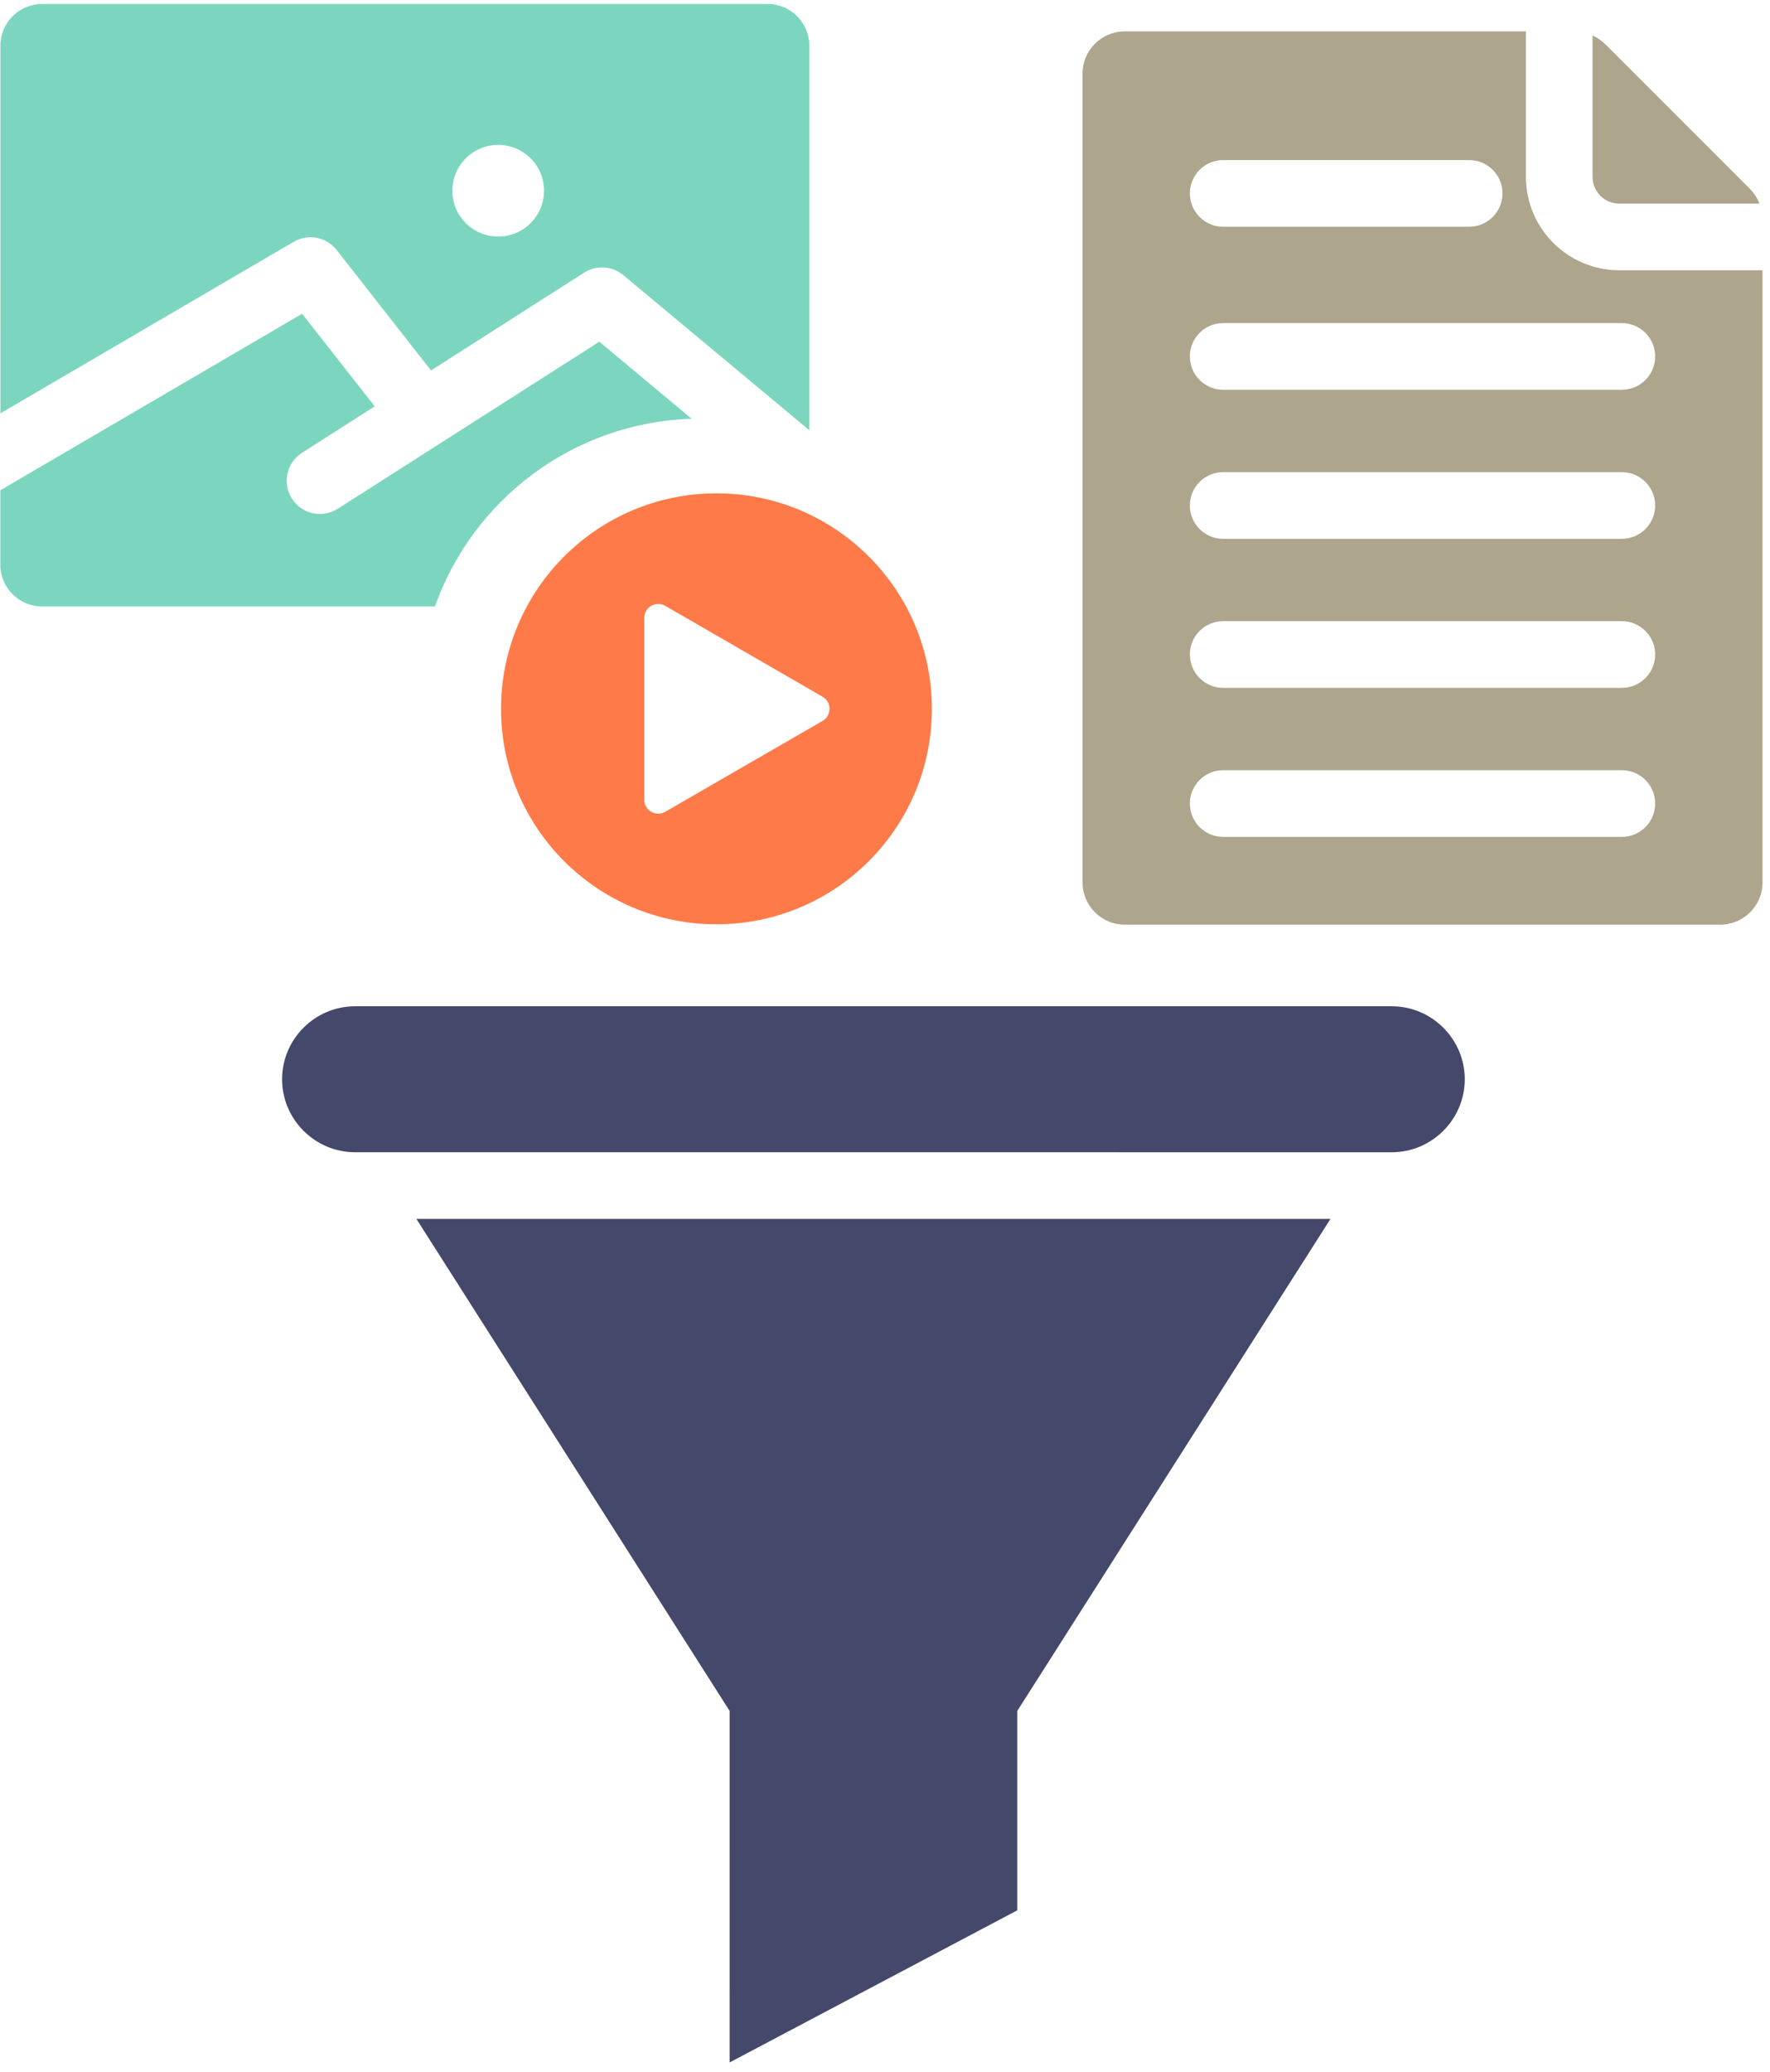
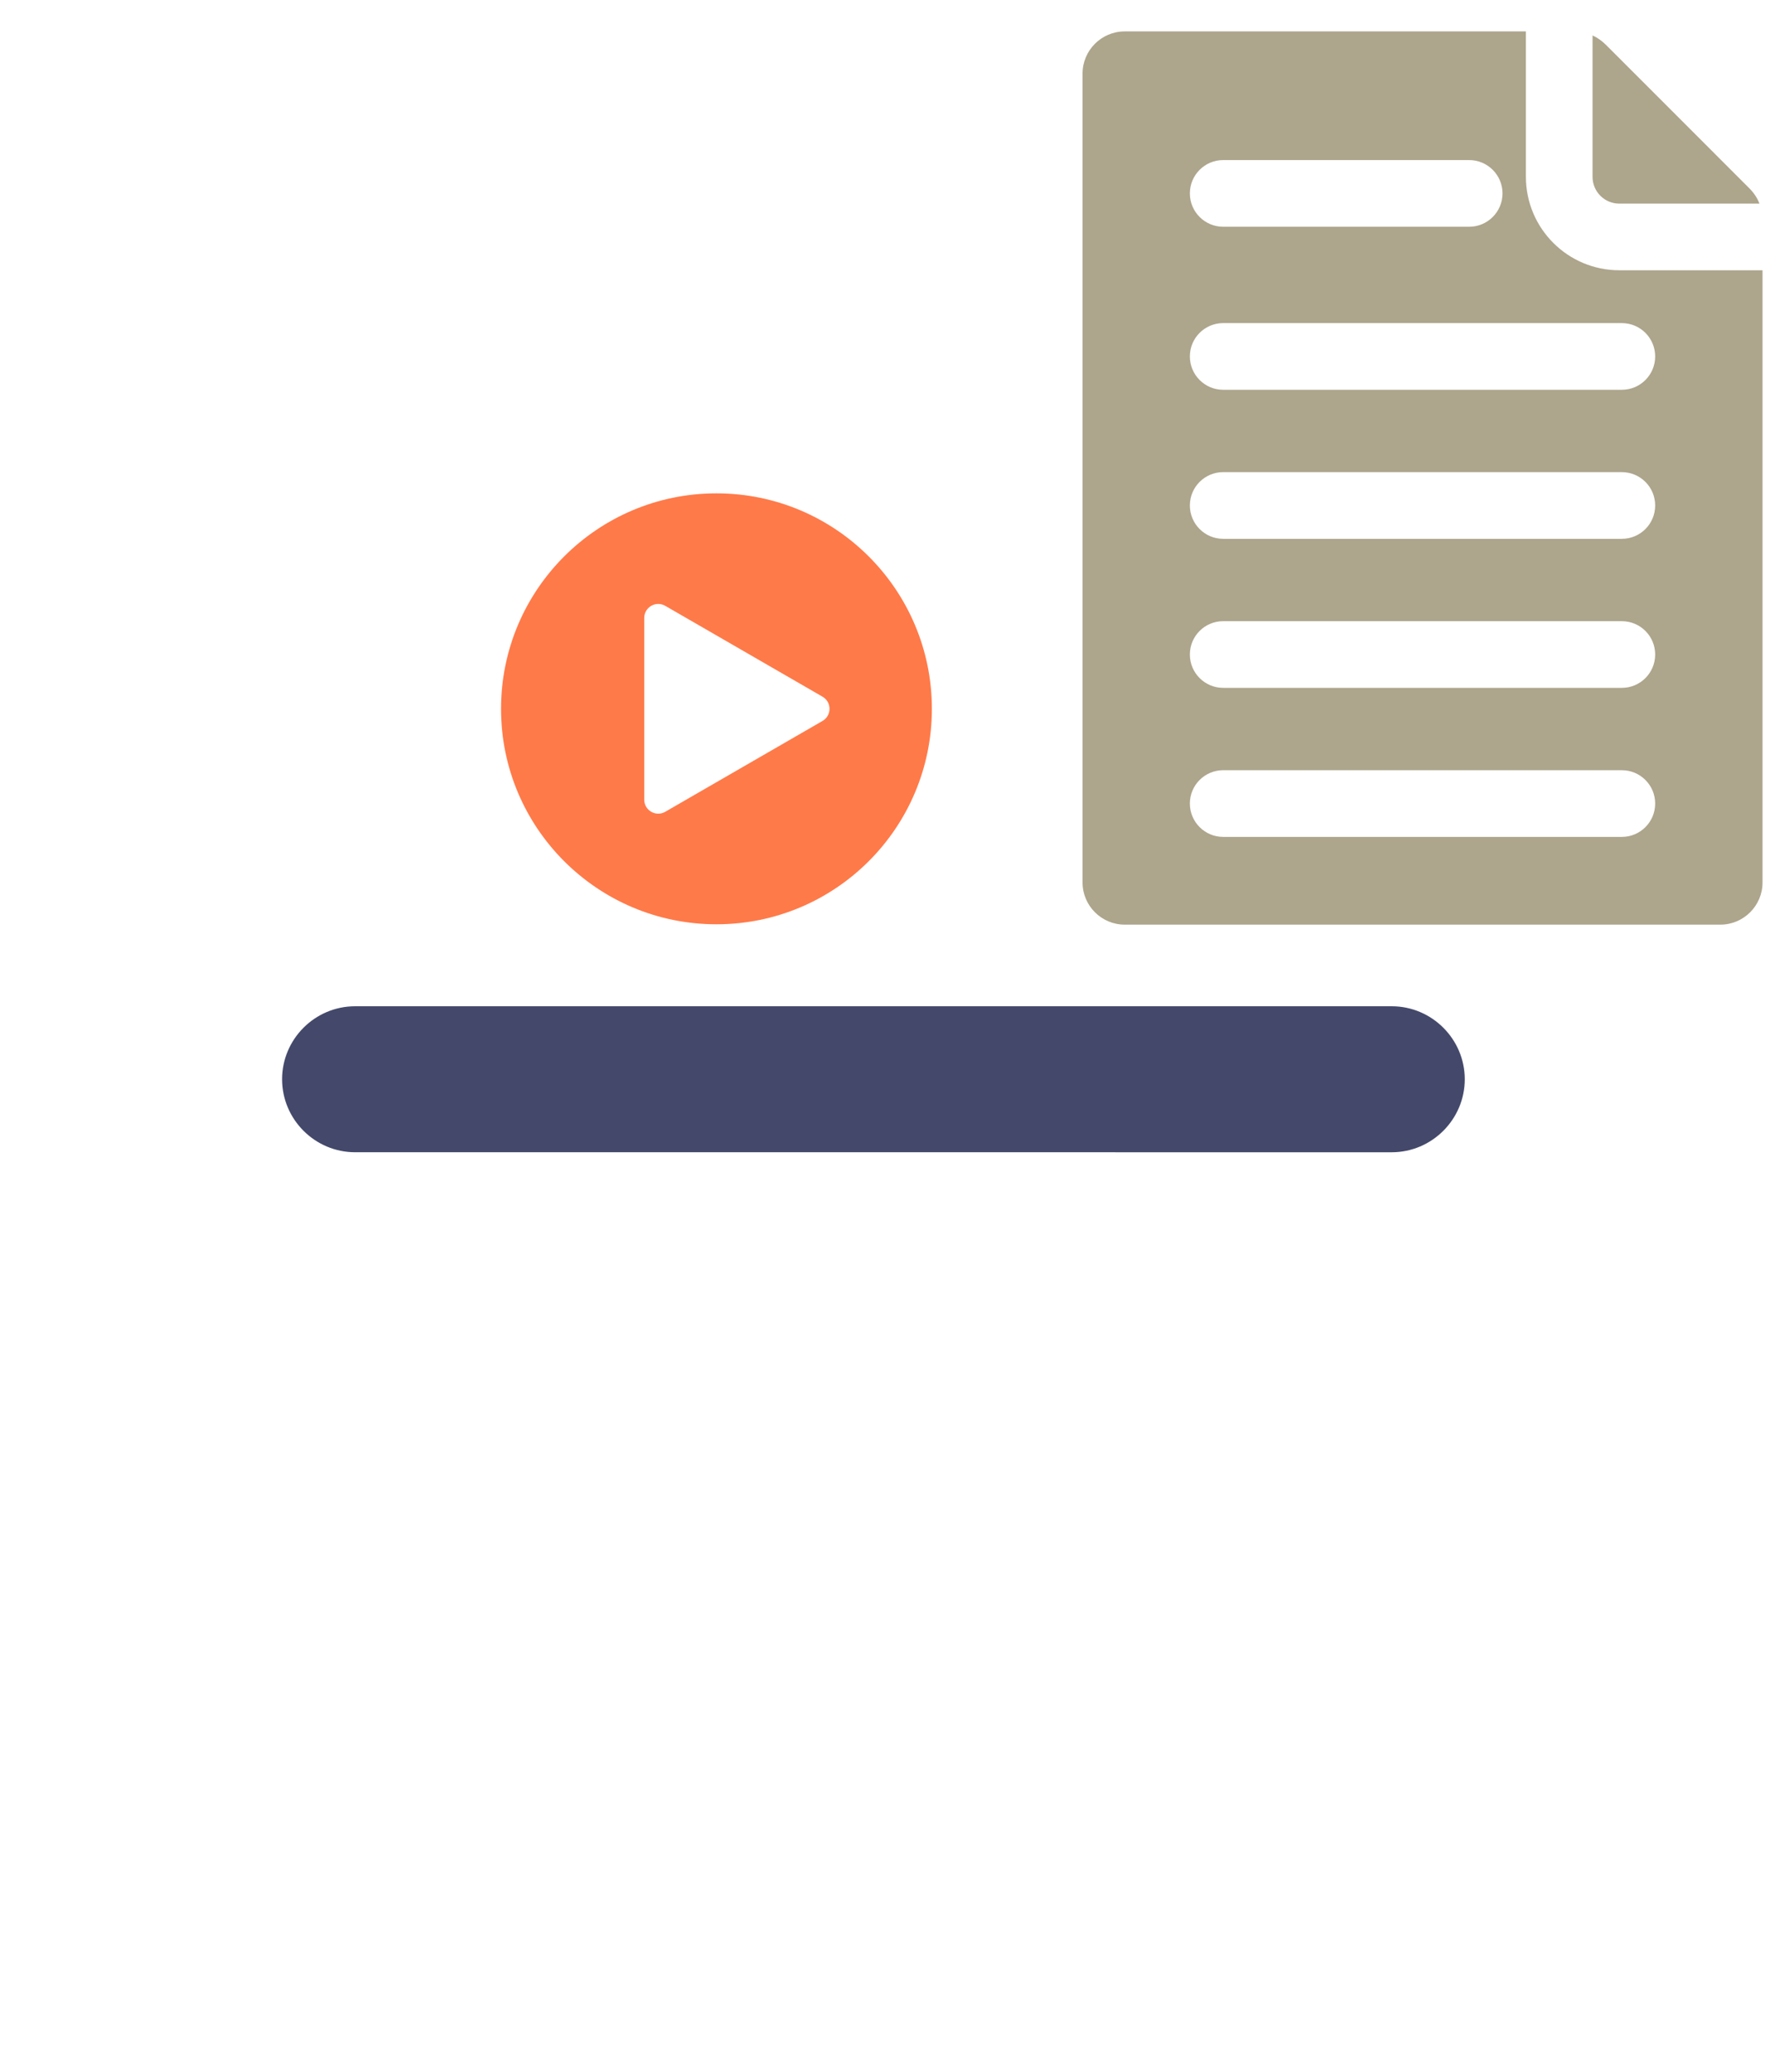
<svg xmlns="http://www.w3.org/2000/svg" width="129" height="151" viewBox="0 0 129 151" fill="none">
-   <path fill-rule="evenodd" clip-rule="evenodd" d="M31.699 44.194C34.457 36.416 41.757 30.791 50.409 30.514L43.68 24.899C37.325 28.956 30.97 33.014 24.615 37.072C23.489 37.789 21.995 37.457 21.276 36.333C20.559 35.206 20.891 33.711 22.015 32.992L27.31 29.611L22.019 22.862L0.023 35.725V41.154C0.023 42.825 1.391 44.192 3.061 44.192L31.7 44.193L31.699 44.194ZM36.309 10.558C34.466 10.558 32.97 12.054 32.97 13.898C32.97 15.743 34.466 17.238 36.309 17.238C38.156 17.238 39.649 15.742 39.649 13.898C39.649 12.054 38.156 10.558 36.309 10.558ZM3.064 0.289H55.949C57.62 0.289 58.986 1.657 58.986 3.327V31.352L45.431 20.05C44.645 19.39 43.491 19.284 42.578 19.864L31.413 26.995L24.536 18.218C23.802 17.277 22.463 16.999 21.404 17.621L0.03 30.12L0.031 3.328C0.027 1.657 1.394 0.289 3.064 0.289Z" fill="#7CD6BF" />
  <path fill-rule="evenodd" clip-rule="evenodd" d="M52.214 35.949C60.886 35.949 67.916 42.978 67.916 51.651C67.916 60.322 60.888 67.351 52.214 67.351C43.547 67.351 36.516 60.322 36.516 51.651C36.516 42.979 43.547 35.949 52.214 35.949ZM59.945 52.534L48.486 59.151C47.804 59.546 46.953 59.056 46.953 58.266V45.033C46.953 44.242 47.803 43.752 48.486 44.147L59.945 50.766C60.626 51.156 60.626 52.141 59.945 52.534Z" fill="#FF7A49" />
-   <path d="M74.139 124.673L96.967 88.819H30.348L53.177 124.673L53.176 150.286L74.139 139.202V124.673Z" fill="#44496B" />
  <path d="M101.434 73.324H25.879C22.952 73.324 20.56 75.718 20.559 78.642C20.559 81.568 22.952 83.961 25.879 83.961L101.434 83.962C104.358 83.962 106.754 81.569 106.754 78.643C106.754 75.718 104.357 73.324 101.434 73.324Z" fill="#44496B" />
  <path fill-rule="evenodd" clip-rule="evenodd" d="M125.386 67.376H81.968C80.277 67.376 78.898 65.997 78.898 64.306V5.36C78.898 3.669 80.277 2.289 81.968 2.289H111.21V12.887C111.21 16.642 114.261 19.693 118.013 19.693H128.455V64.306C128.456 65.998 127.075 67.376 125.386 67.376ZM116.067 2.582V12.89C116.067 13.963 116.941 14.837 118.013 14.837H128.232C128.071 14.421 127.82 14.042 127.475 13.701L117.047 3.271C116.746 2.974 116.422 2.743 116.067 2.582ZM89.149 16.523H107.076C108.415 16.523 109.505 15.435 109.505 14.093C109.505 12.753 108.415 11.664 107.076 11.664H89.149C87.805 11.664 86.719 12.751 86.719 14.093C86.719 15.433 87.805 16.523 89.149 16.523ZM118.201 28.403H89.149C87.805 28.403 86.719 27.314 86.719 25.972C86.719 24.63 87.805 23.543 89.149 23.543L118.201 23.544C119.545 23.544 120.631 24.631 120.631 25.973C120.631 27.315 119.545 28.403 118.201 28.403ZM89.149 39.263H118.201C119.545 39.263 120.631 38.175 120.631 36.833C120.631 35.491 119.545 34.404 118.201 34.404L89.149 34.403C87.805 34.403 86.719 35.489 86.719 36.832C86.719 38.174 87.805 39.263 89.149 39.263ZM118.201 50.123H89.149C87.805 50.123 86.719 49.034 86.719 47.692C86.719 46.349 87.805 45.263 89.149 45.263L118.201 45.264C119.545 45.264 120.631 46.35 120.631 47.693C120.631 49.035 119.545 50.123 118.201 50.123ZM89.149 60.983H118.201C119.545 60.983 120.631 59.895 120.631 58.553C120.631 57.211 119.545 56.124 118.201 56.124L89.149 56.123C87.805 56.123 86.719 57.209 86.719 58.552C86.719 59.894 87.805 60.983 89.149 60.983Z" fill="#ADA58C" />
</svg>